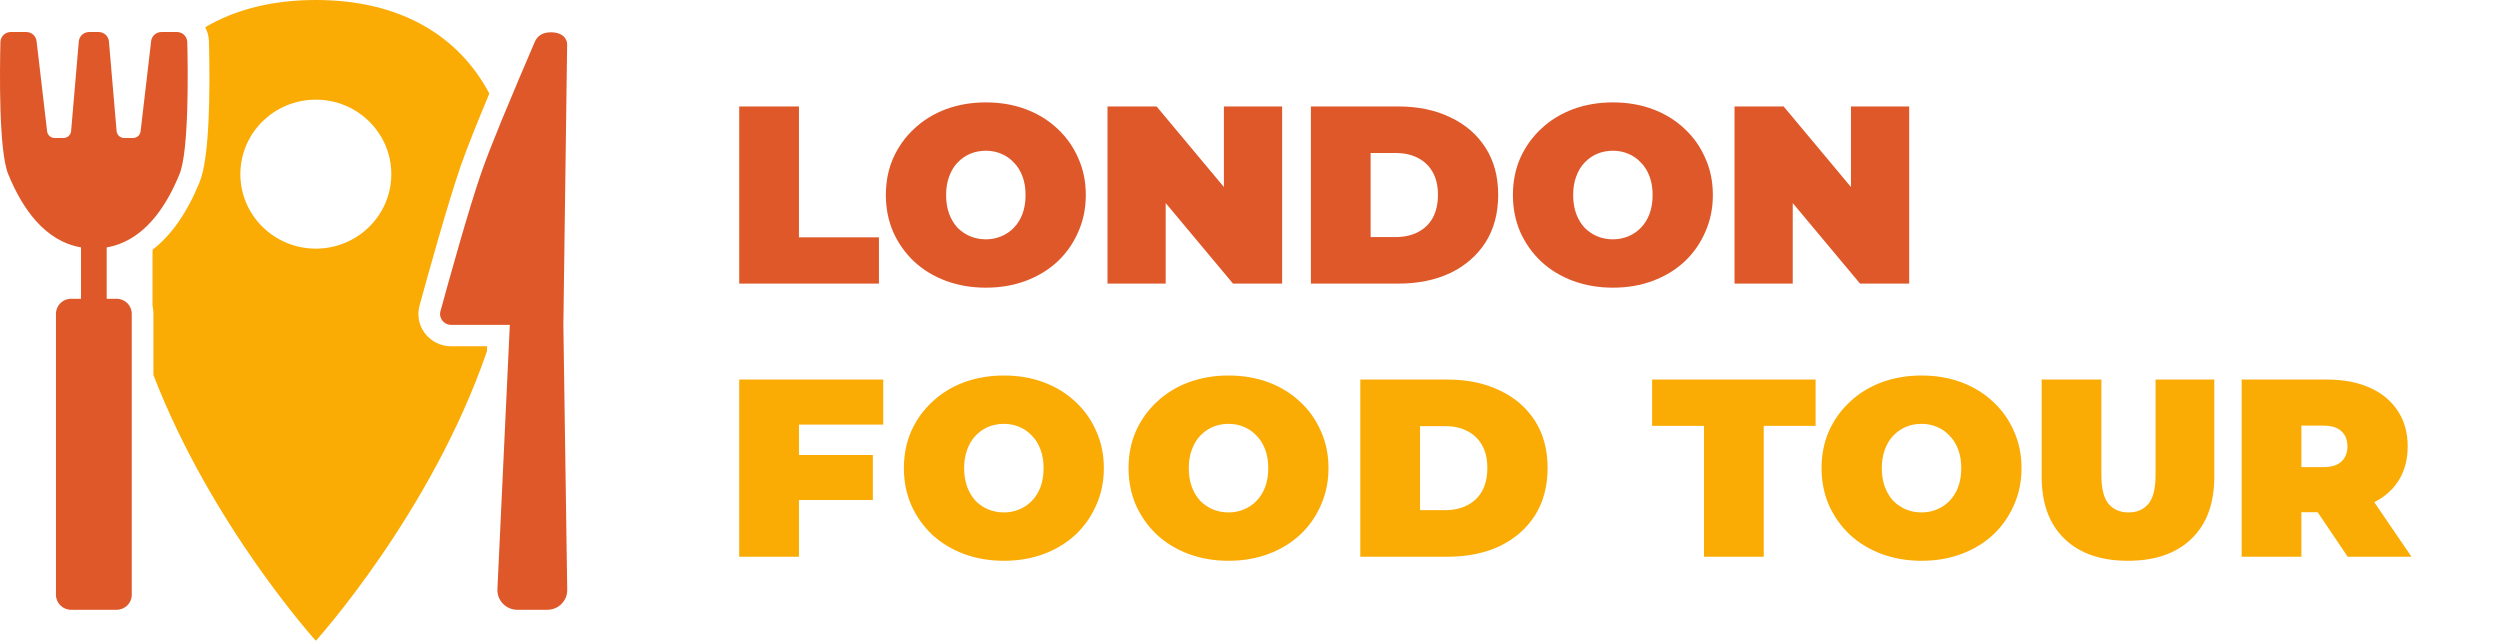
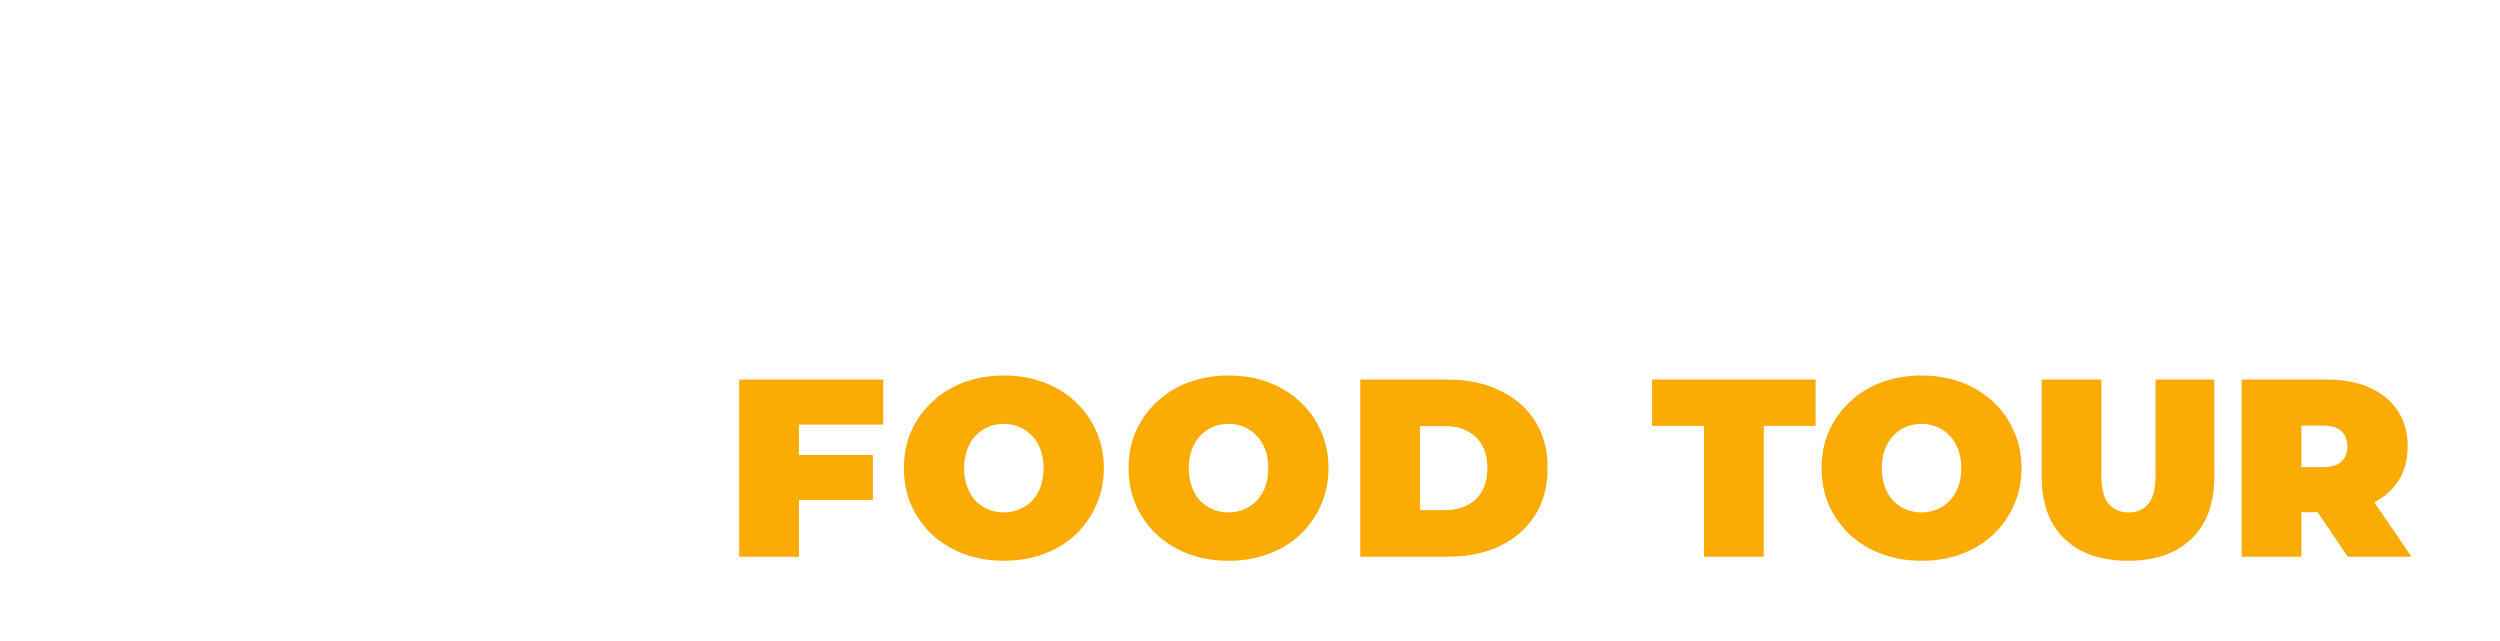
<svg xmlns="http://www.w3.org/2000/svg" width="238" height="61" viewBox="0 0 238 61" fill="none">
-   <path d="M70.373 27V10.134H76.06V22.591H83.674V27H70.373ZM93.852 27.386C92.486 27.386 91.217 27.169 90.045 26.735C88.888 26.301 87.884 25.691 87.033 24.904C86.181 24.101 85.515 23.161 85.033 22.085C84.567 21.009 84.334 19.836 84.334 18.567C84.334 17.282 84.567 16.109 85.033 15.049C85.515 13.973 86.181 13.041 87.033 12.254C87.884 11.451 88.888 10.833 90.045 10.399C91.217 9.965 92.486 9.748 93.852 9.748C95.233 9.748 96.502 9.965 97.658 10.399C98.815 10.833 99.819 11.451 100.67 12.254C101.522 13.041 102.18 13.973 102.646 15.049C103.128 16.109 103.369 17.282 103.369 18.567C103.369 19.836 103.128 21.009 102.646 22.085C102.18 23.161 101.522 24.101 100.67 24.904C99.819 25.691 98.815 26.301 97.658 26.735C96.502 27.169 95.233 27.386 93.852 27.386ZM93.852 22.784C94.382 22.784 94.871 22.687 95.321 22.494C95.787 22.302 96.189 22.029 96.526 21.675C96.879 21.306 97.152 20.864 97.345 20.35C97.538 19.82 97.634 19.226 97.634 18.567C97.634 17.908 97.538 17.322 97.345 16.808C97.152 16.278 96.879 15.836 96.526 15.483C96.189 15.113 95.787 14.832 95.321 14.64C94.871 14.447 94.382 14.35 93.852 14.35C93.321 14.35 92.823 14.447 92.358 14.64C91.908 14.832 91.506 15.113 91.153 15.483C90.816 15.836 90.551 16.278 90.358 16.808C90.165 17.322 90.069 17.908 90.069 18.567C90.069 19.226 90.165 19.82 90.358 20.35C90.551 20.864 90.816 21.306 91.153 21.675C91.506 22.029 91.908 22.302 92.358 22.494C92.823 22.687 93.321 22.784 93.852 22.784ZM105.433 27V10.134H110.107L118.685 20.398H116.516V10.134H122.058V27H117.383L108.806 16.736H110.974V27H105.433ZM124.798 27V10.134H133.11C134.989 10.134 136.644 10.479 138.074 11.17C139.503 11.845 140.62 12.808 141.423 14.061C142.226 15.314 142.627 16.808 142.627 18.543C142.627 20.294 142.226 21.804 141.423 23.073C140.62 24.326 139.503 25.297 138.074 25.988C136.644 26.663 134.989 27 133.11 27H124.798ZM130.484 22.567H132.869C133.672 22.567 134.371 22.414 134.965 22.109C135.576 21.804 136.05 21.354 136.387 20.759C136.724 20.149 136.893 19.41 136.893 18.543C136.893 17.692 136.724 16.969 136.387 16.374C136.05 15.78 135.576 15.33 134.965 15.025C134.371 14.72 133.672 14.567 132.869 14.567H130.484V22.567ZM153.546 27.386C152.181 27.386 150.912 27.169 149.739 26.735C148.583 26.301 147.579 25.691 146.728 24.904C145.876 24.101 145.21 23.161 144.728 22.085C144.262 21.009 144.029 19.836 144.029 18.567C144.029 17.282 144.262 16.109 144.728 15.049C145.21 13.973 145.876 13.041 146.728 12.254C147.579 11.451 148.583 10.833 149.739 10.399C150.912 9.965 152.181 9.748 153.546 9.748C154.928 9.748 156.197 9.965 157.353 10.399C158.51 10.833 159.514 11.451 160.365 12.254C161.216 13.041 161.875 13.973 162.341 15.049C162.823 16.109 163.064 17.282 163.064 18.567C163.064 19.836 162.823 21.009 162.341 22.085C161.875 23.161 161.216 24.101 160.365 24.904C159.514 25.691 158.51 26.301 157.353 26.735C156.197 27.169 154.928 27.386 153.546 27.386ZM153.546 22.784C154.076 22.784 154.566 22.687 155.016 22.494C155.482 22.302 155.883 22.029 156.221 21.675C156.574 21.306 156.847 20.864 157.04 20.35C157.233 19.82 157.329 19.226 157.329 18.567C157.329 17.908 157.233 17.322 157.04 16.808C156.847 16.278 156.574 15.836 156.221 15.483C155.883 15.113 155.482 14.832 155.016 14.64C154.566 14.447 154.076 14.35 153.546 14.35C153.016 14.35 152.518 14.447 152.052 14.64C151.603 14.832 151.201 15.113 150.848 15.483C150.51 15.836 150.245 16.278 150.053 16.808C149.86 17.322 149.764 17.908 149.764 18.567C149.764 19.226 149.86 19.82 150.053 20.35C150.245 20.864 150.51 21.306 150.848 21.675C151.201 22.029 151.603 22.302 152.052 22.494C152.518 22.687 153.016 22.784 153.546 22.784ZM165.127 27V10.134H169.802L178.379 20.398H176.211V10.134H181.753V27H177.078L168.501 16.736H170.669V27H165.127Z" fill="#DE582A" />
  <path d="M75.674 43.314H83.095V47.603H75.674V43.314ZM76.06 53H70.373V36.134H84.083V40.423H76.06V53ZM95.568 53.386C94.203 53.386 92.934 53.169 91.761 52.735C90.605 52.301 89.601 51.691 88.749 50.904C87.898 50.101 87.232 49.161 86.75 48.085C86.284 47.008 86.051 45.836 86.051 44.567C86.051 43.282 86.284 42.109 86.75 41.049C87.232 39.973 87.898 39.041 88.749 38.254C89.601 37.451 90.605 36.833 91.761 36.399C92.934 35.965 94.203 35.748 95.568 35.748C96.95 35.748 98.219 35.965 99.375 36.399C100.532 36.833 101.536 37.451 102.387 38.254C103.238 39.041 103.897 39.973 104.363 41.049C104.845 42.109 105.086 43.282 105.086 44.567C105.086 45.836 104.845 47.008 104.363 48.085C103.897 49.161 103.238 50.101 102.387 50.904C101.536 51.691 100.532 52.301 99.375 52.735C98.219 53.169 96.95 53.386 95.568 53.386ZM95.568 48.783C96.098 48.783 96.588 48.687 97.038 48.494C97.504 48.302 97.905 48.029 98.243 47.675C98.596 47.306 98.869 46.864 99.062 46.35C99.255 45.82 99.351 45.225 99.351 44.567C99.351 43.908 99.255 43.322 99.062 42.808C98.869 42.278 98.596 41.836 98.243 41.483C97.905 41.113 97.504 40.832 97.038 40.64C96.588 40.447 96.098 40.35 95.568 40.35C95.038 40.35 94.54 40.447 94.074 40.64C93.625 40.832 93.223 41.113 92.87 41.483C92.532 41.836 92.267 42.278 92.075 42.808C91.882 43.322 91.785 43.908 91.785 44.567C91.785 45.225 91.882 45.82 92.075 46.35C92.267 46.864 92.532 47.306 92.87 47.675C93.223 48.029 93.625 48.302 94.074 48.494C94.54 48.687 95.038 48.783 95.568 48.783ZM116.956 53.386C115.59 53.386 114.321 53.169 113.149 52.735C111.992 52.301 110.988 51.691 110.137 50.904C109.286 50.101 108.619 49.161 108.137 48.085C107.671 47.008 107.438 45.836 107.438 44.567C107.438 43.282 107.671 42.109 108.137 41.049C108.619 39.973 109.286 39.041 110.137 38.254C110.988 37.451 111.992 36.833 113.149 36.399C114.321 35.965 115.59 35.748 116.956 35.748C118.337 35.748 119.606 35.965 120.763 36.399C121.919 36.833 122.923 37.451 123.774 38.254C124.626 39.041 125.284 39.973 125.75 41.049C126.232 42.109 126.473 43.282 126.473 44.567C126.473 45.836 126.232 47.008 125.75 48.085C125.284 49.161 124.626 50.101 123.774 50.904C122.923 51.691 121.919 52.301 120.763 52.735C119.606 53.169 118.337 53.386 116.956 53.386ZM116.956 48.783C117.486 48.783 117.976 48.687 118.426 48.494C118.891 48.302 119.293 48.029 119.63 47.675C119.984 47.306 120.257 46.864 120.449 46.35C120.642 45.82 120.739 45.225 120.739 44.567C120.739 43.908 120.642 43.322 120.449 42.808C120.257 42.278 119.984 41.836 119.63 41.483C119.293 41.113 118.891 40.832 118.426 40.64C117.976 40.447 117.486 40.35 116.956 40.35C116.426 40.35 115.928 40.447 115.462 40.64C115.012 40.832 114.611 41.113 114.257 41.483C113.92 41.836 113.655 42.278 113.462 42.808C113.269 43.322 113.173 43.908 113.173 44.567C113.173 45.225 113.269 45.82 113.462 46.35C113.655 46.864 113.92 47.306 114.257 47.675C114.611 48.029 115.012 48.302 115.462 48.494C115.928 48.687 116.426 48.783 116.956 48.783ZM129.501 53V36.134H137.813C139.693 36.134 141.347 36.479 142.777 37.17C144.206 37.845 145.323 38.808 146.126 40.061C146.929 41.314 147.331 42.808 147.331 44.543C147.331 46.294 146.929 47.804 146.126 49.073C145.323 50.325 144.206 51.297 142.777 51.988C141.347 52.663 139.693 53 137.813 53H129.501ZM135.187 48.567H137.572C138.375 48.567 139.074 48.414 139.669 48.109C140.279 47.804 140.753 47.354 141.09 46.76C141.427 46.149 141.596 45.41 141.596 44.543C141.596 43.691 141.427 42.969 141.09 42.374C140.753 41.78 140.279 41.33 139.669 41.025C139.074 40.72 138.375 40.567 137.572 40.567H135.187V48.567ZM162.22 53V40.543H157.281V36.134H172.846V40.543H167.907V53H162.22ZM182.93 53.386C181.565 53.386 180.296 53.169 179.123 52.735C177.967 52.301 176.963 51.691 176.111 50.904C175.26 50.101 174.594 49.161 174.112 48.085C173.646 47.008 173.413 45.836 173.413 44.567C173.413 43.282 173.646 42.109 174.112 41.049C174.594 39.973 175.26 39.041 176.111 38.254C176.963 37.451 177.967 36.833 179.123 36.399C180.296 35.965 181.565 35.748 182.93 35.748C184.312 35.748 185.581 35.965 186.737 36.399C187.894 36.833 188.898 37.451 189.749 38.254C190.6 39.041 191.259 39.973 191.725 41.049C192.207 42.109 192.448 43.282 192.448 44.567C192.448 45.836 192.207 47.008 191.725 48.085C191.259 49.161 190.6 50.101 189.749 50.904C188.898 51.691 187.894 52.301 186.737 52.735C185.581 53.169 184.312 53.386 182.93 53.386ZM182.93 48.783C183.46 48.783 183.95 48.687 184.4 48.494C184.866 48.302 185.267 48.029 185.605 47.675C185.958 47.306 186.231 46.864 186.424 46.35C186.617 45.82 186.713 45.225 186.713 44.567C186.713 43.908 186.617 43.322 186.424 42.808C186.231 42.278 185.958 41.836 185.605 41.483C185.267 41.113 184.866 40.832 184.4 40.64C183.95 40.447 183.46 40.35 182.93 40.35C182.4 40.35 181.902 40.447 181.436 40.64C180.987 40.832 180.585 41.113 180.232 41.483C179.894 41.836 179.629 42.278 179.437 42.808C179.244 43.322 179.147 43.908 179.147 44.567C179.147 45.225 179.244 45.82 179.437 46.35C179.629 46.864 179.894 47.306 180.232 47.675C180.585 48.029 180.987 48.302 181.436 48.494C181.902 48.687 182.4 48.783 182.93 48.783ZM202.583 53.386C199.997 53.386 197.981 52.687 196.535 51.289C195.09 49.892 194.367 47.932 194.367 45.41V36.134H200.053V45.242C200.053 46.527 200.286 47.442 200.752 47.988C201.218 48.518 201.844 48.783 202.631 48.783C203.434 48.783 204.061 48.518 204.511 47.988C204.976 47.442 205.209 46.527 205.209 45.242V36.134H210.799V45.41C210.799 47.932 210.076 49.892 208.631 51.289C207.185 52.687 205.169 53.386 202.583 53.386ZM213.406 53V36.134H221.525C223.1 36.134 224.457 36.391 225.597 36.905C226.754 37.419 227.645 38.158 228.272 39.122C228.898 40.069 229.212 41.194 229.212 42.495C229.212 43.796 228.898 44.92 228.272 45.868C227.645 46.8 226.754 47.514 225.597 48.013C224.457 48.51 223.1 48.759 221.525 48.759H216.562L219.092 46.422V53H213.406ZM223.501 53L219.357 46.856H225.381L229.573 53H223.501ZM219.092 47.049L216.562 44.471H221.164C221.951 44.471 222.529 44.294 222.899 43.941C223.284 43.587 223.477 43.105 223.477 42.495C223.477 41.884 223.284 41.403 222.899 41.049C222.529 40.696 221.951 40.519 221.164 40.519H216.562L219.092 37.941V47.049Z" fill="#FAAB04" />
  <g clip-path="url(#clip0_2004_17)">
    <path d="M40.473 31.76C39.88 30.994 39.686 30.022 39.94 29.093C40.718 26.243 42.665 19.239 43.884 15.733C44.491 13.992 45.523 11.441 46.584 8.907C43.639 3.341 38.021 0 30.068 0C25.899 0 22.372 0.919 19.534 2.595C19.754 2.999 19.882 3.459 19.893 3.952C20.01 8.774 19.953 15.012 19.005 17.335C17.827 20.227 16.326 22.381 14.522 23.778V29.112C14.578 29.356 14.607 29.609 14.607 29.867V35.702C20.13 50.022 30.068 61 30.068 61C30.068 61 41.063 48.856 46.351 33.453L46.374 32.964H42.943C41.967 32.964 41.067 32.524 40.473 31.76ZM30.068 23.67C26.101 23.67 22.883 20.494 22.883 16.579C22.883 12.663 26.101 9.487 30.068 9.487C34.035 9.487 37.253 12.663 37.253 16.579C37.253 20.494 34.035 23.67 30.068 23.67Z" fill="#FAAB04" />
    <path d="M54 56.149C54.017 57.194 53.16 58.052 52.101 58.052H49.253C48.169 58.052 47.306 57.158 47.354 56.09L48.535 30.927H42.943C42.254 30.927 41.752 30.281 41.932 29.625C42.72 26.748 44.638 19.836 45.837 16.395C46.279 15.128 46.966 13.389 47.721 11.541C48.817 8.872 50.058 5.981 50.91 3.987C51.17 3.378 51.694 3.076 52.438 3.076C53.604 3.076 53.992 3.732 53.992 4.205L53.633 30.927L54 56.149Z" fill="#DE582A" />
-     <path d="M17.09 16.575C15.901 19.49 14.101 22.195 11.379 23.22C10.991 23.367 10.584 23.481 10.157 23.554V28.443H11.102C11.897 28.443 12.543 29.081 12.543 29.867V56.628C12.543 57.414 11.897 58.052 11.102 58.052H6.768C5.973 58.052 5.327 57.414 5.327 56.628V29.867C5.327 29.081 5.973 28.443 6.768 28.443H7.713V23.552C4.297 22.961 2.138 19.905 0.78 16.575C-0.126 14.352 -0.025 6.7 0.041 4.001C0.054 3.469 0.493 3.048 1.03 3.048H2.499C3.001 3.048 3.424 3.42 3.482 3.913L4.485 12.5C4.526 12.863 4.838 13.138 5.21 13.138H6.043C6.423 13.138 6.739 12.851 6.77 12.478L7.501 3.942C7.544 3.437 7.973 3.048 8.487 3.048H9.383C9.897 3.048 10.326 3.437 10.37 3.942L11.1 12.478C11.131 12.851 11.447 13.138 11.827 13.138H12.661C13.032 13.138 13.344 12.863 13.385 12.5L13.872 8.336L14.388 3.913C14.446 3.42 14.869 3.048 15.37 3.048H16.84C17.3 3.048 17.69 3.359 17.798 3.783C17.816 3.852 17.827 3.926 17.829 4.001C17.895 6.7 17.996 14.352 17.09 16.575Z" fill="#DE582A" />
+     <path d="M17.09 16.575C15.901 19.49 14.101 22.195 11.379 23.22C10.991 23.367 10.584 23.481 10.157 23.554V28.443H11.102V56.628C12.543 57.414 11.897 58.052 11.102 58.052H6.768C5.973 58.052 5.327 57.414 5.327 56.628V29.867C5.327 29.081 5.973 28.443 6.768 28.443H7.713V23.552C4.297 22.961 2.138 19.905 0.78 16.575C-0.126 14.352 -0.025 6.7 0.041 4.001C0.054 3.469 0.493 3.048 1.03 3.048H2.499C3.001 3.048 3.424 3.42 3.482 3.913L4.485 12.5C4.526 12.863 4.838 13.138 5.21 13.138H6.043C6.423 13.138 6.739 12.851 6.77 12.478L7.501 3.942C7.544 3.437 7.973 3.048 8.487 3.048H9.383C9.897 3.048 10.326 3.437 10.37 3.942L11.1 12.478C11.131 12.851 11.447 13.138 11.827 13.138H12.661C13.032 13.138 13.344 12.863 13.385 12.5L13.872 8.336L14.388 3.913C14.446 3.42 14.869 3.048 15.37 3.048H16.84C17.3 3.048 17.69 3.359 17.798 3.783C17.816 3.852 17.827 3.926 17.829 4.001C17.895 6.7 17.996 14.352 17.09 16.575Z" fill="#DE582A" />
  </g>
  <defs>
    <clipPath id="clip0_2004_17">
-       <rect width="54" height="61" fill="white" />
-     </clipPath>
+       </clipPath>
  </defs>
</svg>